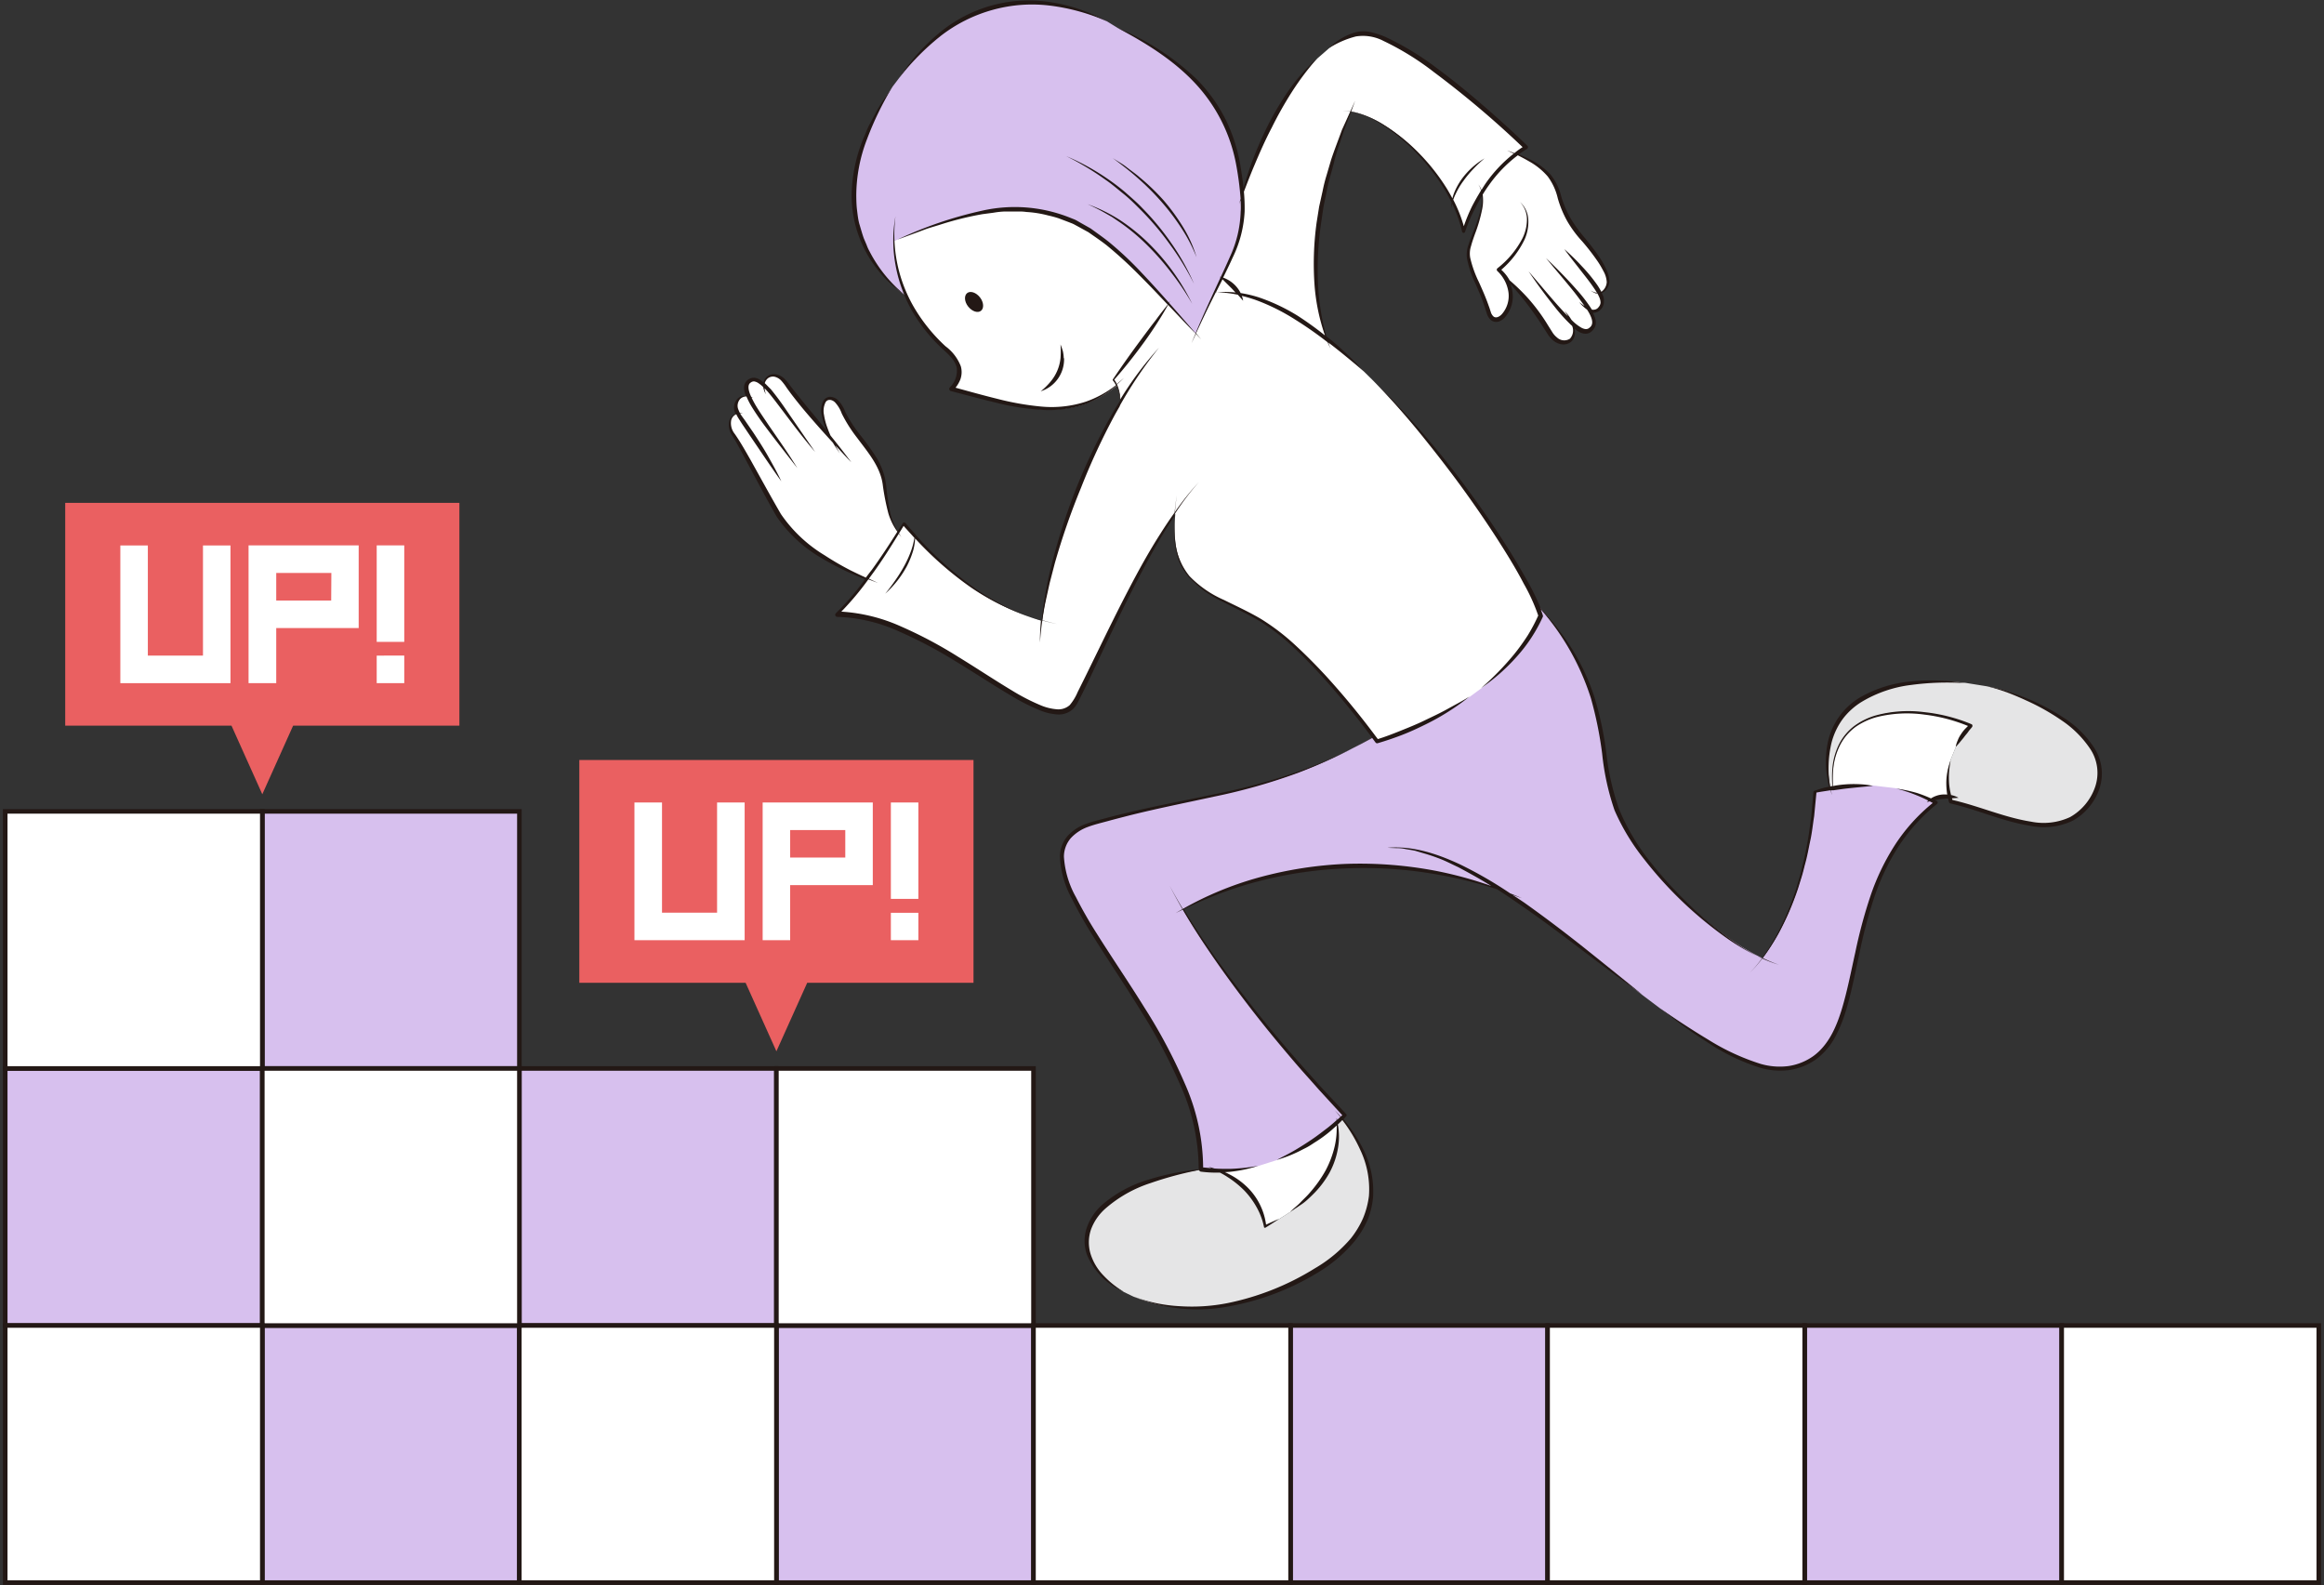
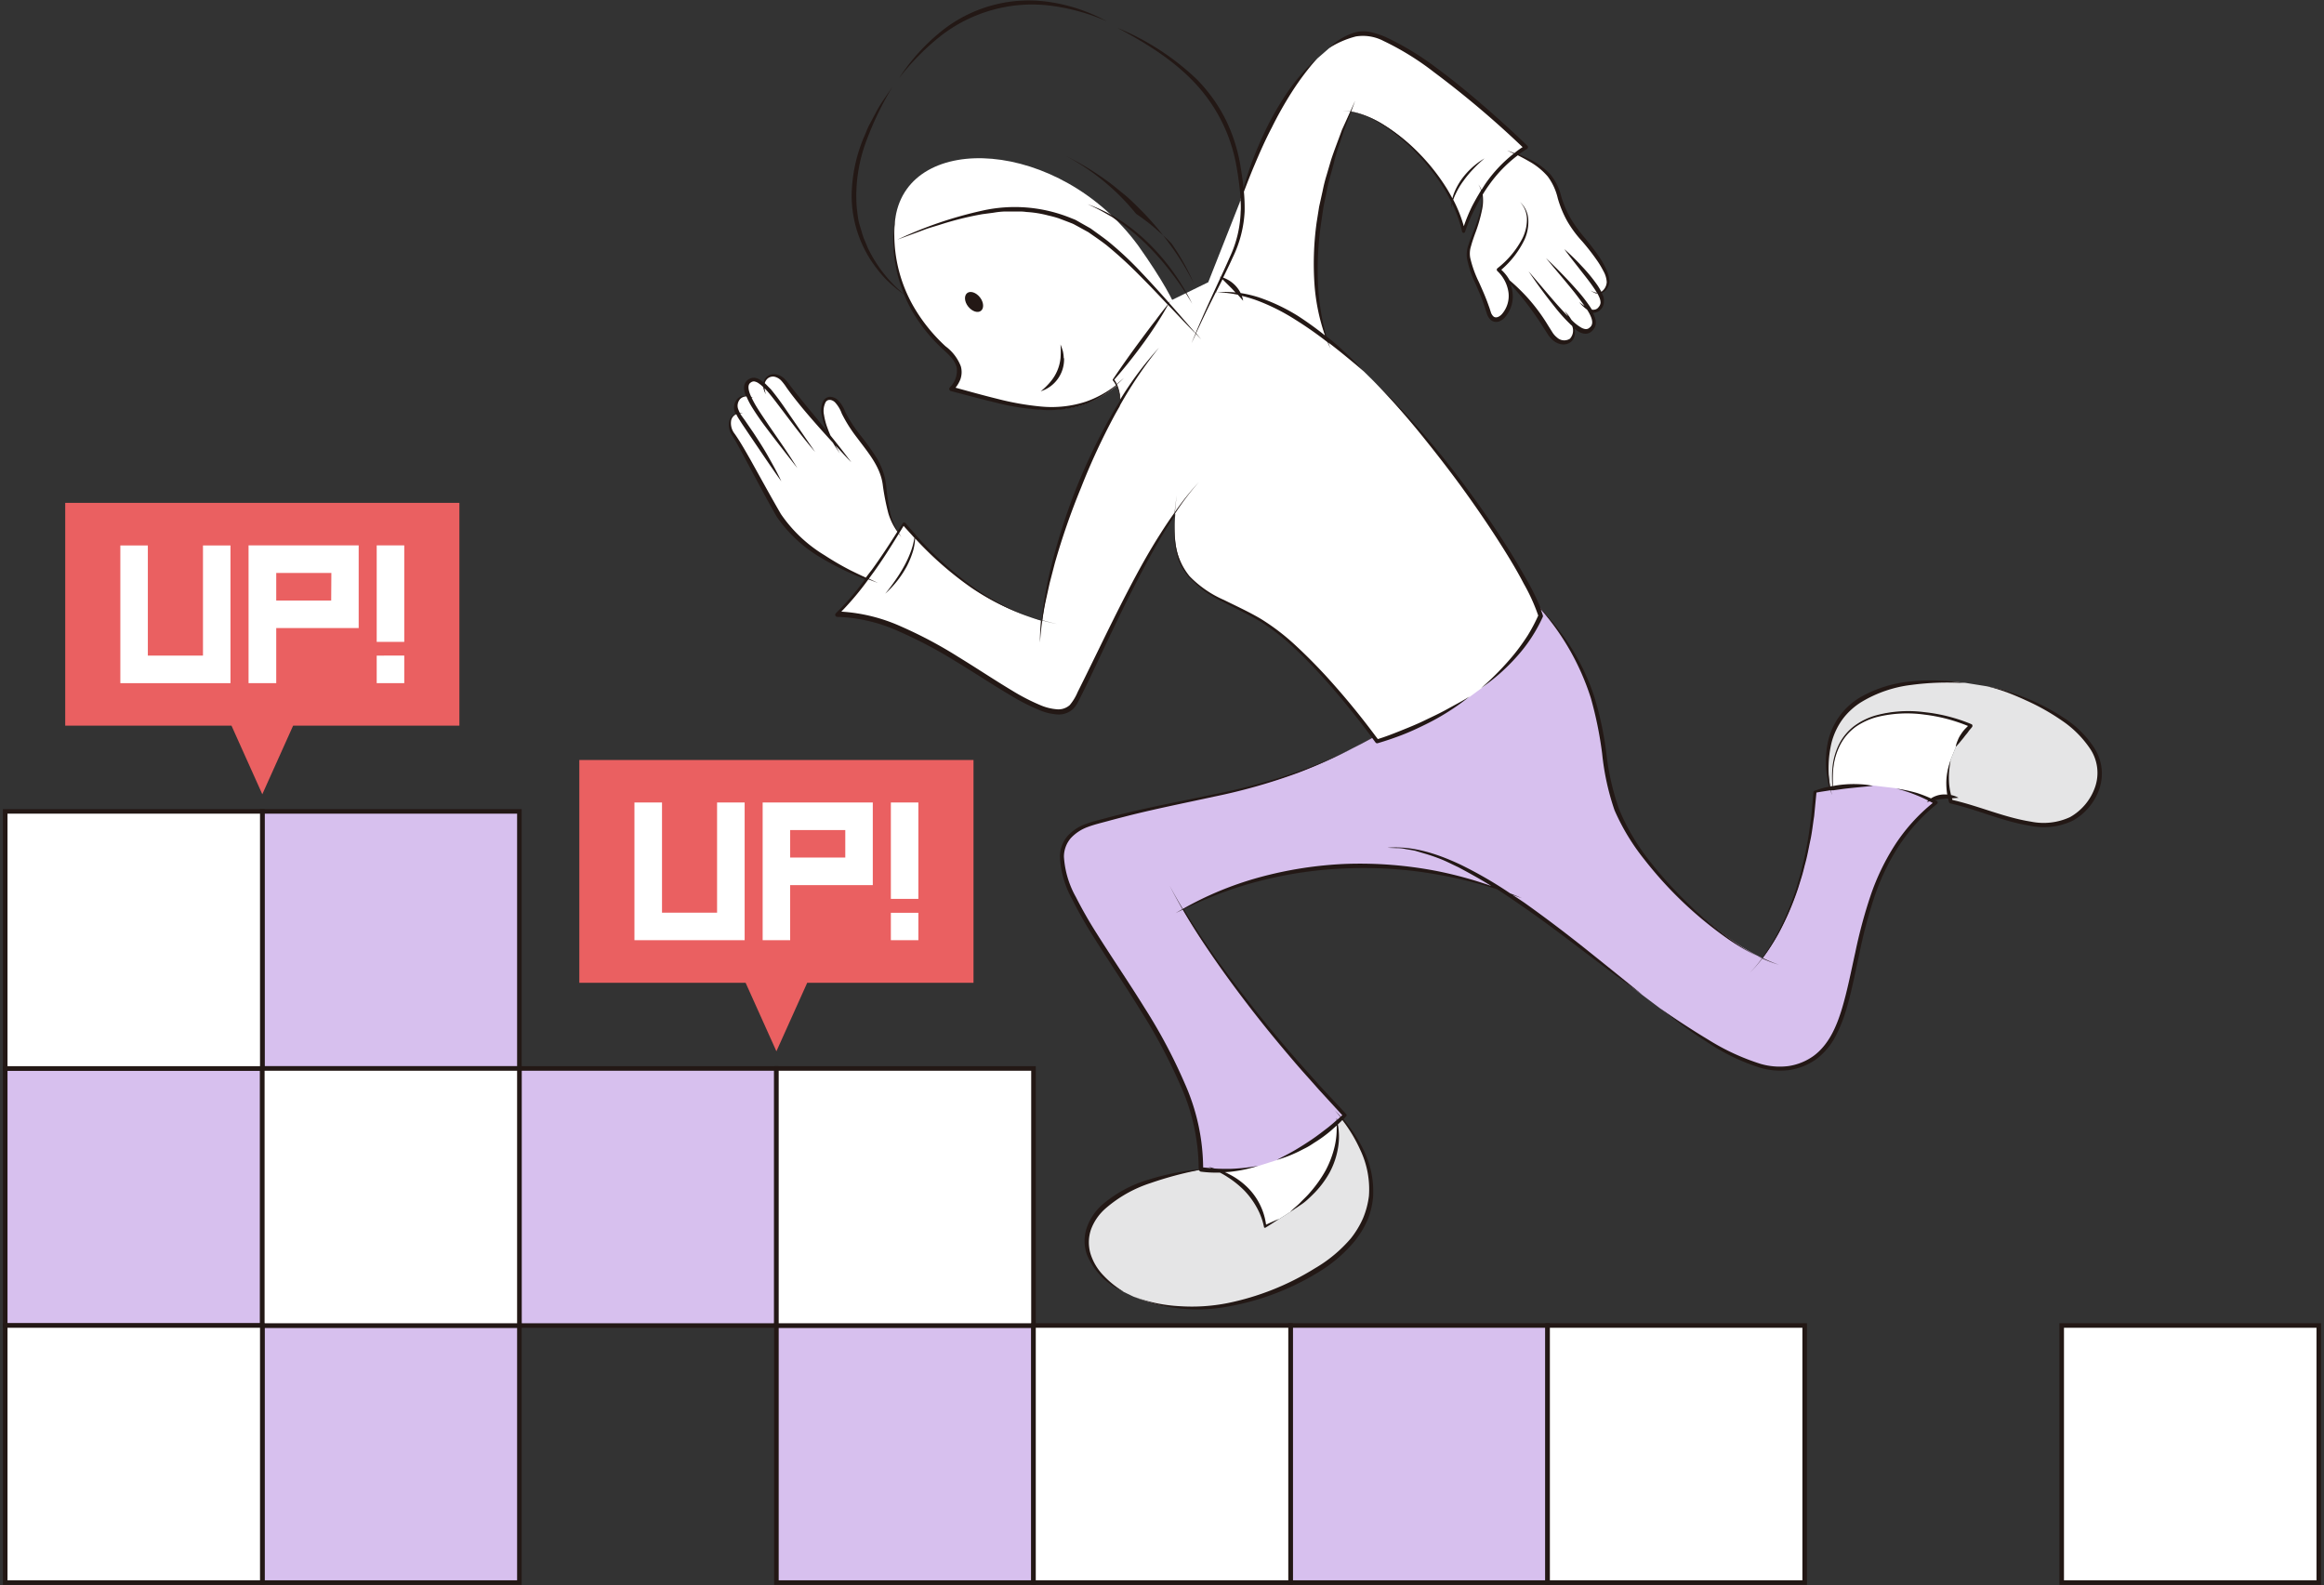
<svg xmlns="http://www.w3.org/2000/svg" id="レイヤー_1" data-name="レイヤー 1" viewBox="0 0 387 264">
  <rect x="0" y="0" width="387" height="264" fill="#333333" stroke="none" />
  <defs>
    <style>.cls-1,.cls-6{fill:#d7c0ee;}.cls-1,.cls-2{stroke:#231815;stroke-miterlimit:10;stroke-width:0.76px;}.cls-2,.cls-4{fill:#fff;}.cls-3{fill:#ea6061;}.cls-5{fill:#e5e5e6;}.cls-7{fill:#231815;}</style>
  </defs>
  <rect class="cls-1" x="86.48" y="177.92" width="42.81" height="42.81" />
  <rect class="cls-1" x="129.29" y="220.72" width="42.81" height="42.81" />
  <rect class="cls-1" x="214.9" y="220.72" width="42.81" height="42.81" />
-   <rect class="cls-1" x="300.52" y="220.72" width="42.81" height="42.81" />
  <rect class="cls-1" x="43.68" y="135.11" width="42.81" height="42.81" />
  <rect class="cls-1" x="0.87" y="177.92" width="42.81" height="42.81" />
  <rect class="cls-1" x="43.68" y="220.72" width="42.81" height="42.81" />
  <rect class="cls-2" x="129.29" y="177.92" width="42.81" height="42.81" />
-   <rect class="cls-2" x="86.48" y="220.72" width="42.81" height="42.81" />
  <rect class="cls-2" x="172.1" y="220.72" width="42.81" height="42.81" />
  <rect class="cls-2" x="257.71" y="220.72" width="42.81" height="42.81" />
  <rect class="cls-2" x="343.32" y="220.72" width="42.81" height="42.81" />
  <rect class="cls-2" x="0.87" y="135.11" width="42.81" height="42.81" />
  <rect class="cls-2" x="43.68" y="177.92" width="42.81" height="42.81" />
  <rect class="cls-2" x="0.87" y="220.72" width="42.81" height="42.81" />
  <polygon class="cls-3" points="10.86 83.74 10.86 120.84 38.55 120.84 43.68 132.26 48.81 120.84 76.5 120.84 76.5 83.74 10.86 83.74" />
  <path class="cls-4" d="M41.39,90.82v22.94H46v-9.18H59.73V90.82ZM55.15,100H46V95.41h9.18Z" />
  <path class="cls-4" d="M67.32,90.82v16.06H62.73V90.82Zm-4.59,22.94h4.59v-4.59H62.73Z" />
  <polygon class="cls-4" points="33.8 90.83 33.8 109.17 24.62 109.17 24.62 90.83 20.04 90.83 20.04 113.76 38.38 113.76 38.38 90.83 33.8 90.83" />
  <polygon class="cls-3" points="96.47 126.55 96.47 163.65 124.16 163.65 129.29 175.06 134.42 163.65 162.11 163.65 162.11 126.55 96.47 126.55" />
  <path class="cls-4" d="M127,133.63v22.93h4.58v-9.17h13.76V133.63Zm13.76,9.17h-9.18v-4.58h9.18Z" />
  <path class="cls-4" d="M152.93,133.63v16.05h-4.58V133.63Zm-4.58,22.93h4.58V152h-4.58Z" />
  <polygon class="cls-4" points="119.41 133.63 119.41 151.98 110.24 151.98 110.24 133.63 105.65 133.63 105.65 156.56 124 156.56 124 133.63 119.41 133.63" />
  <path class="cls-4" d="M187.19,63.15C178.74,71.1,170,68,158.4,64.93c1.94-2.33,1.74-4.18-.58-6.29-9.61-8.5-9.4-18.41-8.7-22.46,2.29-14.33,27.21-13.19,40.39,4.68,8.28,11.66,7.18,13.91,7.18,13.91Z" />
  <path class="cls-5" d="M200,194.76c-22.36,3.31-22.69,15.06-12.83,20.39l1.57.76c6.37,2.72,16,3,26.63-2.22,24.47-11.64,6.88-28.77,6.88-28.77l.31,1.31s2.49,8.44-7.65,15.56L213,203c-.72.43-1.48.84-2.31,1.25,0,0-.58-7.16-9.43-9.92Z" />
  <path class="cls-5" d="M305.07,132.38c-4.07-17.23,11.24-19.91,22.23-18.67l3.55.57a26.84,26.84,0,0,1,3.83,1c8.91,3.26,18.48,9.65,13.62,17.72-5.42,8.29-15,2.24-23.48.36a11.47,11.47,0,0,1,0-6.85l.9-2.2a14.06,14.06,0,0,1,2.58-3.57c-7.48-3.33-24.88-5-22.94,11Z" />
  <path class="cls-4" d="M222.25,184.92l.31,1.31s2.49,8.44-7.65,15.56L213,203c-.72.43-1.48.84-2.31,1.25,0,0-.58-7.16-9.43-9.92Z" />
  <path class="cls-4" d="M305.34,131.77l-.27.61,15.73,1.12a6.54,6.54,0,0,1,3.8-.92,11.49,11.49,0,0,1,.2-6l.9-2.2a14.06,14.06,0,0,1,2.58-3.57C320.8,117.46,303.4,115.76,305.34,131.77Z" />
  <path class="cls-6" d="M315.75,131.26l-3.83-.45a30.81,30.81,0,0,0-9.6,1c-1,15.22-5.91,23.9-8.81,27.76-8.47-4-19.42-14.73-23.64-23.34-4.7-9.58,0-20.82-14.56-36.25l-26.18,22.51c-17.74,10.15-27.7,9.18-46.84,14.55s18.5,33.21,17.71,57.7a25,25,0,0,0,9.54-.58l3.14-1a32,32,0,0,0,11.23-7.42c-15.34-16.2-23.43-28.41-26.93-34.31,13.51-7.32,33.26-10.29,53.17-3.15,7.64,4.93,15.73,11.62,23.32,17.39l2.92,2.2c8.46,6.24,16.1,10.86,21.53,9.93,15.17-2.61,6-29.52,24.4-44.22A22.63,22.63,0,0,0,315.75,131.26Z" />
  <path class="cls-4" d="M227.15,61.89c-2.06-2-4.14-3.8-6.23-5.44-1.54-4.32-4.65-17.43,4-37.89,7.1,1.16,16.86,11,18.83,19.93,0,0,2.71-9.35,10.37-13.94,0,0-20.58-20-27.77-18.91a11.4,11.4,0,0,0-5,2.37l-2,1.74c-4.56,4.45-9.39,12.46-13,24.2L201.2,47l-6.28,3.07c-4.08,6.12-9.53,13.13-9.53,13.13A6.51,6.51,0,0,1,186.55,67c-7.16,12-11.87,27.11-13,36.4-9.69-2.76-16.61-8.78-23-16.13,0,0-6.13,10.38-11.1,15,16.46,0,35.47,22.64,39.74,14.55,3.55-6.73,9.85-21.59,16.53-31.29-1.09,12.33,5.61,12.88,13.82,17.54,8.81,5,19.83,20.42,19.83,20.42a56.39,56.39,0,0,0,15.4-7.47l1.93-1.42a32.23,32.23,0,0,0,9.92-12c-1.29-5-13.7-25-27.92-39.18Z" />
-   <path class="cls-6" d="M206.29,28C204.21,15.6,196,9.47,186.08,4.63l-1.75-1.08C173.44-1.76,160-1.42,149.72,13l-1.08,1.42c-12.82,19.13-3.5,30.78,2.29,34.91a23.87,23.87,0,0,1-2.1-9.13l.58-.28c27.45-11.77,33.64-1.82,49.72,15.64C205.75,40.52,208.31,40,206.29,28Z" />
  <path class="cls-7" d="M263.81,157.83c-3.25-2.58-6.56-5.09-9.95-7.5-.65-.44-1.3-.88-2-1.31.53.18,1,.35,1.57.54-.64-.28-1.3-.54-1.95-.8a68.84,68.84,0,0,0-8.37-4.83c-3.76-1.75-7.89-3.13-12.06-2.76l1.55.06a6.67,6.67,0,0,1,1.54.17c.51.09,1,.16,1.52.27l1.48.44a30.55,30.55,0,0,1,2.91,1c.95.39,1.87.87,2.8,1.3,1.87,1,3.69,2,5.48,3.12a66.09,66.09,0,0,0-9.14-2.5,67.35,67.35,0,0,0-14.93-1.18,64.94,64.94,0,0,0-14.79,2.31,55.37,55.37,0,0,0-12.5,5.19c-.77-1.28-1.51-2.57-2.2-3.89.66,1.33,1.39,2.64,2.13,3.93-.38.22-.77.44-1.14.67.39-.21.79-.39,1.19-.59,1.26,2.16,2.59,4.27,4,6.35,2.24,3.34,4.61,6.58,7.06,9.77s5,6.28,7.62,9.34c1.31,1.53,2.66,3,4,4.53l3.89,4.24-.26.24c-.33-.36-.65-.72-1-1.06.33.36.63.74.94,1.11l-.55.51c0-.1,0-.21-.08-.31,0,.12,0,.24,0,.35-.46.41-.92.81-1.4,1.19-.89.68-1.77,1.37-2.7,2s-1.87,1.23-2.84,1.8-2,1.08-3,1.61a20.53,20.53,0,0,0,3.2-1.19c.52-.23,1-.5,1.53-.76s1-.57,1.46-.88a22.05,22.05,0,0,0,2.77-2l1-.89a13.69,13.69,0,0,1-.3,3.32,16.53,16.53,0,0,1-1.56,4.19,21.15,21.15,0,0,1-2.6,3.66c-.49.59-1.06,1.09-1.58,1.64s-1.15,1-1.7,1.55c.65-.4,1.29-.83,1.94-1.27s1.21-1,1.75-1.52a16,16,0,0,0,2.85-3.7,13.31,13.31,0,0,0,1.47-4.46,11,11,0,0,0-.08-3.58c.25-.24.51-.48.75-.74a24.66,24.66,0,0,1,3,5,15.2,15.2,0,0,1,1.43,7.63,14,14,0,0,1-1,3.76,15.42,15.42,0,0,1-2,3.3,23.21,23.21,0,0,1-6,5A44.16,44.16,0,0,1,204.38,217a30.64,30.64,0,0,1-7.88.51,25.53,25.53,0,0,1-7.76-1.62,27.49,27.49,0,0,0,15.74,1.68,43.27,43.27,0,0,0,15-5.68,23.89,23.89,0,0,0,6.13-5.25,15.62,15.62,0,0,0,2.11-3.48,12.87,12.87,0,0,0,.94-4,15.6,15.6,0,0,0-1.68-7.84,24,24,0,0,0-3.26-4.94l.45-.5h0a.28.28,0,0,0,0-.37l-4.11-4.4c-1.33-1.5-2.69-3-4-4.49-2.63-3-5.22-6.1-7.69-9.25s-4.9-6.36-7.18-9.67c-1.4-2.06-2.77-4.14-4.05-6.28a64.1,64.1,0,0,1,12.59-4.71,67.36,67.36,0,0,1,14.67-2.11,69.14,69.14,0,0,1,14.79,1,76.52,76.52,0,0,1,10.09,2.47q2.13,1.37,4.22,2.84c3.41,2.34,6.71,4.85,10,7.34s6.62,5,10,7.39C270.26,163,267.05,160.42,263.81,157.83Z" />
  <path class="cls-7" d="M269.59,134.68a41.86,41.86,0,0,1-2.09-9.22,55.14,55.14,0,0,0-2-9.39,36.59,36.59,0,0,0-4.13-8.65,45.86,45.86,0,0,0-4.81-6.11,37.64,37.64,0,0,0-2.14-4.43c-1-1.77-2-3.5-3.08-5.22q-3.23-5.13-6.83-10a146.59,146.59,0,0,0-15.82-18.29c2.79,2.91,5.47,5.92,8,9.05s5,6.31,7.35,9.58,4.6,6.6,6.71,10c1.06,1.71,2.08,3.44,3,5.21a31.23,31.23,0,0,1,2.4,5.29,27.52,27.52,0,0,1-1.75,3.31,35.15,35.15,0,0,1-2.28,3.16,46.81,46.81,0,0,1-5.48,5.61,32.37,32.37,0,0,0,5.93-5.23A25.69,25.69,0,0,0,255,106.2a25.25,25.25,0,0,0,1.92-3.5v0a.36.36,0,0,0,0-.23c-.1-.33-.23-.64-.34-1a41.6,41.6,0,0,1,8.33,14.76,63.2,63.2,0,0,1,1.89,9.31,42,42,0,0,0,2.06,9.39,36.34,36.34,0,0,0,5,8.24,64.71,64.71,0,0,0,13.87,13.18,38,38,0,0,0,5.68,3.24,20.64,20.64,0,0,1-2.05,2.42,20.86,20.86,0,0,0,2.1-2.4,21.85,21.85,0,0,0,2.79,1.05,24,24,0,0,1-2.72-1.14,36.15,36.15,0,0,0,2.65-4.09,46.77,46.77,0,0,0,3.25-7.52l.62-2c.2-.65.35-1.32.53-2,.38-1.32.6-2.67.89-4s.42-2.7.63-4l.38-3.93c.73-.15,1.49-.24,2.23-.37l.14,0c.07.25.11.52.19.77-.05-.26-.09-.52-.13-.78l.38,0a1.8,1.8,0,0,0,0,.22c0-.08,0-.15,0-.22l1.8-.25c1.59-.19,3.18-.32,4.8-.49a14.13,14.13,0,0,0-2.43-.28,18.23,18.23,0,0,0-2.45.06,15.38,15.38,0,0,0-1.77.25,17.48,17.48,0,0,1,.06-3.07,11.1,11.1,0,0,1,1.14-3.79,8.65,8.65,0,0,1,2.58-3,11.3,11.3,0,0,1,3.58-1.64,20.94,20.94,0,0,1,7.89-.39,27.73,27.73,0,0,1,7.23,1.89c-.17.16-.33.33-.49.49a6,6,0,0,0-.69.9,4.55,4.55,0,0,0-.53,1,4.46,4.46,0,0,0-.34,1.09c.27-.28.52-.55.75-.84s.47-.55.68-.84.47-.55.67-.85.47-.55.67-.84l0-.06,0,0a.27.27,0,0,0-.15-.35,27.87,27.87,0,0,0-7.82-2,20.72,20.72,0,0,0-8,.51,11.35,11.35,0,0,0-3.64,1.75,8.77,8.77,0,0,0-2.59,3.09,10.93,10.93,0,0,0-1.09,3.87,17.59,17.59,0,0,0,0,3.08l-.41.08a18.56,18.56,0,0,1,.26-7.32,11.63,11.63,0,0,1,1.85-3.91,11.35,11.35,0,0,1,3.2-2.89,20.89,20.89,0,0,1,8.26-2.8,44.68,44.68,0,0,1,8.89-.29,33.6,33.6,0,0,0-9-.28,20.5,20.5,0,0,0-8.6,2.74,11.5,11.5,0,0,0-5.2,7.29,15.93,15.93,0,0,0-.31,4.51,26.65,26.65,0,0,0,.49,3l-.1,0a14.38,14.38,0,0,0-2.36.68h0a.22.22,0,0,0-.14.18l-.36,4.07c-.2,1.34-.34,2.7-.58,4s-.48,2.68-.84,4c-.16.66-.31,1.33-.5,2l-.59,2a47.19,47.19,0,0,1-3.15,7.53,37,37,0,0,1-2.59,4.13,38.46,38.46,0,0,1-5.53-3.45,63.65,63.65,0,0,1-7.23-6.19,69.7,69.7,0,0,1-6.31-7.11A35.88,35.88,0,0,1,269.59,134.68Z" />
  <path class="cls-7" d="M183.78,212.42a9.07,9.07,0,0,1-2.18-3.64,6.64,6.64,0,0,1,.1-4.11,8.67,8.67,0,0,1,2.39-3.43,21.49,21.49,0,0,1,7.46-4.22,59,59,0,0,1,8.13-2.19.35.35,0,0,0,.28.27,19.82,19.82,0,0,0,3.18.16,12.74,12.74,0,0,1,1.29.75,16.21,16.21,0,0,1,2.74,2.2,13.28,13.28,0,0,1,2.08,2.81,11.35,11.35,0,0,1,1.23,3.27v0l0,.07a.2.2,0,0,0,.27.06c.75-.46,1.49-.94,2.21-1.44-.73.3-1.43.62-2.13.95a10.69,10.69,0,0,0-3.17-6.28,12.18,12.18,0,0,0-3-2.13,5.6,5.6,0,0,0-.7-.33l.84-.06a22.27,22.27,0,0,0,4.72-1,31.78,31.78,0,0,1-4.75.51c-.84,0-1.68,0-2.51-.06-.34-.09-.69-.2-1-.28l.49.23-1.4-.13a34.91,34.91,0,0,0-3-13.85,88.89,88.89,0,0,0-6.79-12.79c-2.54-4.1-5.26-8.08-7.82-12.14a71.47,71.47,0,0,1-3.57-6.23,15.73,15.73,0,0,1-2-6.72,4.74,4.74,0,0,1,1.15-3.11,7.2,7.2,0,0,1,2.87-1.87c1.09-.41,2.27-.68,3.43-1s2.32-.61,3.48-.91c4.67-1.17,9.39-2.1,14.09-3.13a96.2,96.2,0,0,0,13.91-3.94,83.24,83.24,0,0,0,12.36-5.88l.6.81a.33.33,0,0,0,.36.12c1.38-.41,2.75-.87,4.09-1.39s2.65-1.13,3.94-1.77a38.7,38.7,0,0,0,3.77-2.12,35.88,35.88,0,0,0,3.5-2.5c-1.21.76-2.49,1.42-3.73,2.11s-2.55,1.29-3.83,1.91-2.6,1.15-3.92,1.68-2.52,1-3.8,1.39l-.42-.55.09,0-.09,0a128.9,128.9,0,0,0-8.37-10.13c-1.6-1.72-3.25-3.39-5-5a36.88,36.88,0,0,0-5.6-4.28c-2-1.2-4.17-2.18-6.26-3.22a17.85,17.85,0,0,1-5.7-3.94,10.91,10.91,0,0,1-2.44-6.4,24.8,24.8,0,0,1,0-4,44,44,0,0,1,4-5.28,43.88,43.88,0,0,0-4,5c.07-.92.18-1.84.31-2.75q-.23,1.4-.36,2.82c-.83,1.17-1.63,2.36-2.39,3.57-1.92,3-3.68,6.2-5.34,9.39s-3.25,6.42-4.83,9.66l-2.37,4.84-1.2,2.41a8.58,8.58,0,0,1-1.33,2.2,2.85,2.85,0,0,1-2.25.69,8.71,8.71,0,0,1-2.51-.62,34.31,34.31,0,0,1-4.75-2.43c-3.07-1.84-6.06-3.84-9.14-5.72a72.39,72.39,0,0,0-9.58-5.07,28.33,28.33,0,0,0-9.81-2.41,48,48,0,0,0,4.51-5.38l1.6.6-1.52-.71.88-1.2c1.44-2,2.79-4.15,4.09-6.27.15.18.29.37.46.54a6.58,6.58,0,0,1-.42-.61c.25-.41.52-.83.77-1.25.59.67,1.2,1.32,1.8,2a12.57,12.57,0,0,1-.5,2,17.6,17.6,0,0,1-1.15,2.59,24.05,24.05,0,0,1-1.49,2.41c-.54.79-1.11,1.55-1.72,2.29a17,17,0,0,0,3.57-4.51,15.31,15.31,0,0,0,1.09-2.69,9.51,9.51,0,0,0,.32-2,57,57,0,0,0,9.35,8.2,39.52,39.52,0,0,0,11.61,5.4c-.11,1.24-.18,2.48-.17,3.73.08-1.23.21-2.46.39-3.67.82.22,1.64.43,2.47.59-.83-.18-1.65-.4-2.47-.64.15-1,.31-2,.51-2.93s.48-2.18.72-3.27l.84-3.24A117.68,117.68,0,0,1,180,81.26a111.39,111.39,0,0,1,5.63-12.15c.28-.51.57-1,.86-1.51,0,.18,0,.36,0,.53,0-.2,0-.4,0-.6A70.25,70.25,0,0,1,193,57.9a56,56,0,0,0-6.45,8.62c0-.32,0-.64-.09-1A6.29,6.29,0,0,0,186,64c.4-.34.79-.69,1.16-1.06-.39.34-.79.66-1.19,1a4.36,4.36,0,0,0-.42-.72c1.77-2,3.42-4.11,5-6.28.79-1.1,1.56-2.22,2.28-3.36.59-.92,1.15-1.86,1.68-2.81l.34.36c1.41,1.47,2.82,3,4.24,4.41-.23.54-.46,1.08-.68,1.63.24-.53.49-1,.73-1.58.3.3.58.61.88.91l-.85-1c.86-1.85,1.72-3.69,2.63-5.5l.66-1.32a17.92,17.92,0,0,1,3.66.4c.29.31.57.64.89,1a3.73,3.73,0,0,0-.22-.81,23.76,23.76,0,0,1,2.61.79,34.45,34.45,0,0,1,6.33,3.19A62.82,62.82,0,0,1,221.08,57c.16.35.31.71.49,1.05-.13-.31-.24-.63-.36-1l.38.28c1.89,1.45,3.72,3,5.56,4.53a59.64,59.64,0,0,0-5.2-5c-.34-.29-.71-.56-1.07-.84a30.9,30.9,0,0,1-.74-3.13,40.3,40.3,0,0,1-.64-5.24,53.1,53.1,0,0,1,.5-10.54l.38-2.61.53-2.59c.31-1.74.89-3.41,1.3-5.13s1.07-3.37,1.6-5.06L225,18.6A15.68,15.68,0,0,1,230.5,21a31.24,31.24,0,0,1,5.69,4.82,35.37,35.37,0,0,1,4.48,5.93c.38.66.74,1.33,1.07,2a6.85,6.85,0,0,0-.11.91c.06-.25.13-.48.2-.72a20.93,20.93,0,0,1,1.64,4.63.28.28,0,0,0,.18.2.26.26,0,0,0,.32-.17h0a27.37,27.37,0,0,1,1.71-4c.34-.67.71-1.33,1.11-2a7.6,7.6,0,0,1-.19,2.23,30.8,30.8,0,0,1-1.36,4c-.26.67-.52,1.34-.73,2a4.78,4.78,0,0,0-.22,2.23,17,17,0,0,0,1.39,4.13c.57,1.31,1.14,2.61,1.58,4,.12.34.21.67.33,1a2.28,2.28,0,0,0,.65,1.08,1.41,1.41,0,0,0,1.35.27,2.46,2.46,0,0,0,1-.68,5.31,5.31,0,0,0,1.27-4.28,5.6,5.6,0,0,0-.33-1.28c.82.93,1.63,1.87,2.39,2.83a52.82,52.82,0,0,1,3.12,4.44l.74,1.15a4,4,0,0,0,1,1.08,2.76,2.76,0,0,0,1.42.55,1.93,1.93,0,0,0,1.48-.49,2,2,0,0,0,.59-1.4,4.07,4.07,0,0,0-.07-.71,5.35,5.35,0,0,0,.72.49,2.28,2.28,0,0,0,1,.33,1.53,1.53,0,0,0,1.12-.39,2.11,2.11,0,0,0,.63-.92,2.19,2.19,0,0,0,0-1.11,5.09,5.09,0,0,0-.43-1.07l.19,0a1.58,1.58,0,0,0,1.07-.49,1.8,1.8,0,0,0,.56-1.07A2.82,2.82,0,0,0,267,49.4a5.67,5.67,0,0,0-.28-.61l.07,0A2.36,2.36,0,0,0,268,47a4.46,4.46,0,0,0-.49-2.08,14.79,14.79,0,0,0-1-1.84c-.77-1.16-1.61-2.25-2.48-3.32a24.27,24.27,0,0,1-2.4-3.25A17,17,0,0,1,260,32.78,9.27,9.27,0,0,0,258.14,29a11.55,11.55,0,0,0-3.37-2.46c-.61-.3-1.22-.58-1.85-.84q.66-.48,1.35-.9a.13.13,0,0,0,.07-.06.32.32,0,0,0,0-.47c-2.39-2.31-4.84-4.53-7.35-6.7s-5.08-4.28-7.76-6.25a46.93,46.93,0,0,0-8.55-5.18,13.28,13.28,0,0,0-2.43-.79,5.32,5.32,0,0,0-2.6.05A10.17,10.17,0,0,0,221.33,8a15.51,15.51,0,0,1,4.46-1.93,7.4,7.4,0,0,1,4.6.75A45.74,45.74,0,0,1,238.77,12,160.39,160.39,0,0,1,253.55,24.5c-.47.3-.93.62-1.37,1-.41-.15-.81-.31-1.22-.45l1.11.53a23.24,23.24,0,0,0-4.62,4.88c-.27.39-.51.79-.76,1.18a3.53,3.53,0,0,0-.51-.93,3.7,3.7,0,0,1,.45,1c-.52.84-1,1.69-1.47,2.58a28.6,28.6,0,0,0-1.4,3.38A22.77,22.77,0,0,0,242,33.26a8.38,8.38,0,0,1,.42-1,12.23,12.23,0,0,1,1.3-2.17,17.63,17.63,0,0,1,1.62-1.95,23.75,23.75,0,0,1,1.86-1.76,12.74,12.74,0,0,0-3.81,3.47,11.06,11.06,0,0,0-1.25,2.29,7.2,7.2,0,0,0-.28.9c-.27-.51-.55-1-.85-1.51a34,34,0,0,0-4.63-5.93,31.13,31.13,0,0,0-5.82-4.73A16.1,16.1,0,0,0,225,18.57l.66-1.78c-.27.58-.53,1.18-.8,1.76a9.37,9.37,0,0,0-1.3-.11,9.09,9.09,0,0,1,1.29.14l-1.39,3.06c-.6,1.67-1.26,3.33-1.81,5l-.75,2.56a25.81,25.81,0,0,0-.65,2.59l-.58,2.61-.42,2.64a50.2,50.2,0,0,0-.33,10.68,33.17,33.17,0,0,0,1.72,8.14,55.25,55.25,0,0,0-4.5-3.25,31.59,31.59,0,0,0-6.54-3.1,20.57,20.57,0,0,0-3-.71,5.32,5.32,0,0,0-.92-1.29,5.25,5.25,0,0,0-2-1.28c.54-1.1,1.08-2.2,1.58-3.32a19.71,19.71,0,0,0,2-7.71,29.79,29.79,0,0,0-.12-3.28c.57-1.49,1.15-3,1.76-4.43.89-2.12,1.82-4.22,2.89-6.26a63.07,63.07,0,0,1,3.39-6,46,46,0,0,1,4.16-5.51,29.76,29.76,0,0,0-4.64,5.19,49.37,49.37,0,0,0-3.58,6,63.13,63.13,0,0,0-2.76,6.39c-.47,1.31-.89,2.64-1.28,4-.14-1.33-.35-2.66-.57-4A27.85,27.85,0,0,0,204,19.71a26.51,26.51,0,0,0-4.68-6.48,42.7,42.7,0,0,0-13.26-8.6c4.64,2.47,9.19,5.26,12.79,9.06a27,27,0,0,1,7,13.73,51.92,51.92,0,0,1,.74,5.68c-.07.28-.16.57-.23.85l.24-.64c0,.63.06,1.26,0,1.89a19.11,19.11,0,0,1-1.78,7.55c-.5,1.13-1,2.26-1.54,3.38l-.17-.05.13.14c-1.41,3.07-2.84,6.14-4.15,9.27-1.46-1.69-2.93-3.38-4.41-5.05l.2-.34-.24.29c-1.49-1.69-3-3.36-4.56-5a56.21,56.21,0,0,0-5.45-5.12c-1-.8-2-1.48-3-2.22L180,37.13l-.82-.47c-.28-.14-.58-.24-.87-.36a24.76,24.76,0,0,0-14.8-1.21,66.79,66.79,0,0,0-14.09,4.82l3.49-1.28c.58-.21,1.16-.45,1.75-.64l1.77-.54a53.06,53.06,0,0,1,7.18-1.79l1.83-.24a14.22,14.22,0,0,1,1.83-.2l1.84,0,.92,0a9,9,0,0,1,.91.08,18.24,18.24,0,0,1,3.61.58,17.58,17.58,0,0,1,1.76.48L178,37c.28.12.57.21.84.35l.81.44,1.6.88c1,.71,2,1.37,3,2.15a69.58,69.58,0,0,1,5.47,5c1.61,1.6,3.17,3.26,4.73,4.91-.69.86-1.37,1.72-2,2.59-.83,1.06-1.64,2.15-2.44,3.23q-2.42,3.25-4.69,6.62h0a.15.15,0,0,0,0,.18,4.1,4.1,0,0,1,.51.79,17.46,17.46,0,0,1-5,2.74,18.4,18.4,0,0,1-7.44.82,46.42,46.42,0,0,1-7.44-1.32c-2.28-.56-4.55-1.2-6.83-1.82a5.5,5.5,0,0,0,.79-1.35A3.58,3.58,0,0,0,160,61a7.5,7.5,0,0,0-2.54-3.33,28.28,28.28,0,0,1-5.06-6.17A24.05,24.05,0,0,1,149.12,36a22.5,22.5,0,0,0,0,8.1A24,24,0,0,0,150.54,49a22.89,22.89,0,0,1-5.73-7.12,7.27,7.27,0,0,1-.5-1.1l-.47-1.1c-.27-.76-.48-1.54-.71-2.3s-.31-1.58-.41-2.37-.12-1.6-.13-2.4a26.23,26.23,0,0,1,1.79-9.44,52,52,0,0,1,4.26-8.75l-1.37,2a23.54,23.54,0,0,0-1.3,2.09l-1.15,2.17c-.4.72-.65,1.51-1,2.26a25.86,25.86,0,0,0-2,9.65,19.81,19.81,0,0,0,2.47,9.53,18.94,18.94,0,0,0,1.33,2.09,23.65,23.65,0,0,0,1.55,1.92,22.93,22.93,0,0,0,3.39,2.92,22.2,22.2,0,0,0,1.3,2.69A27.34,27.34,0,0,0,157,58.15a15.48,15.48,0,0,1,1.41,1.39,4.14,4.14,0,0,1,.9,1.62,3.91,3.91,0,0,1-1.15,3.36.36.36,0,0,0-.08.15.37.37,0,0,0,.27.45c2.46.64,4.91,1.31,7.39,1.9a41.06,41.06,0,0,0,7.57,1.22,18.64,18.64,0,0,0,7.59-1,17.65,17.65,0,0,0,5-3,6.61,6.61,0,0,1,.47,1.38c.07.36.12.72.16,1.08-.44.72-.88,1.43-1.3,2.16A99.62,99.62,0,0,0,179.34,81a105.35,105.35,0,0,0-4.17,12.82,65.53,65.53,0,0,0-1.72,9.52A39,39,0,0,1,162,97.71a59.39,59.39,0,0,1-9.51-8.63V88.9l0,.15c-.59-.65-1.18-1.31-1.75-2l-.06,0a.26.26,0,0,0-.36.09h0c-.27.44-.56.88-.84,1.32a10.53,10.53,0,0,1-1.22-3,43.18,43.18,0,0,1-.69-4.6,11.19,11.19,0,0,0-.52-2.33,12.74,12.74,0,0,0-1-2.17,46.34,46.34,0,0,0-2.73-3.83,23.73,23.73,0,0,1-2.52-3.84,5.76,5.76,0,0,0-1.28-2.08,2,2,0,0,0-1.24-.53,1.35,1.35,0,0,0-1.2.7,3.61,3.61,0,0,0-.23,2.45,10.25,10.25,0,0,0,.71,2.26l.12.24c-1.09-1.35-2.2-2.69-3.29-4l-1.87-2.31-.91-1.17a8.61,8.61,0,0,0-1-1.2,2.81,2.81,0,0,0-1.47-.73,1.83,1.83,0,0,0-1.56.53,1.69,1.69,0,0,0-.44.82l-.39-.3a2.44,2.44,0,0,0-1.15-.47,1.73,1.73,0,0,0-1.25.51,1.65,1.65,0,0,0-.45,1.24,3.79,3.79,0,0,0,.25,1.15s0,.09,0,.13a1.73,1.73,0,0,0-1.15.3,2.12,2.12,0,0,0-.64,2.36,1.93,1.93,0,0,0,.15.4l-.13,0a1.64,1.64,0,0,0-.9,1,3,3,0,0,0,.47,2.56c.89,1.45,1.69,3,2.48,4.47,1.61,3,3.18,6,4.9,9a23.17,23.17,0,0,0,7.62,7,46.5,46.5,0,0,0,7.11,3.43,45,45,0,0,1-4.88,5.68.36.36,0,0,0-.1.25.35.35,0,0,0,.33.34,26.79,26.79,0,0,1,10.3,2.43,75.33,75.33,0,0,1,9.47,5c3.07,1.86,6.07,3.85,9.18,5.69a33.55,33.55,0,0,0,4.86,2.46,9.36,9.36,0,0,0,2.71.66,3.53,3.53,0,0,0,2.74-.88,4.33,4.33,0,0,0,.84-1.18l.62-1.21,1.19-2.42,2.31-4.88c1.54-3.25,3.08-6.49,4.71-9.7s3.31-6.38,5.15-9.47c.69-1.14,1.41-2.27,2.15-3.39a25.12,25.12,0,0,0-.07,3.88,13.93,13.93,0,0,0,.65,3.45A9.86,9.86,0,0,0,198,96.16a18.19,18.19,0,0,0,5.71,4.09c2.08,1.08,4.2,2.08,6.2,3.27a36,36,0,0,1,5.5,4.29c1.71,1.58,3.33,3.26,4.9,5,2.91,3.21,5.63,6.6,8.2,10.07A82.44,82.44,0,0,1,216,128.54a103.06,103.06,0,0,1-13.91,3.74c-4.71,1-9.45,1.88-14.13,3-1.18.29-2.35.56-3.51.88s-2.34.57-3.5,1a7.56,7.56,0,0,0-3.13,2,5.37,5.37,0,0,0-1.32,3.51,16.15,16.15,0,0,0,2,7,71.13,71.13,0,0,0,3.58,6.31c2.56,4.09,5.26,8.07,7.78,12.16a94,94,0,0,1,6.75,12.68,34.24,34.24,0,0,1,3,13.87s0,0,0,.05a41.11,41.11,0,0,0-8.31,1.68,21,21,0,0,0-7.79,4.22,9.29,9.29,0,0,0-2.52,3.75,6.84,6.84,0,0,0,0,4.51,11.46,11.46,0,0,0,6.12,6.19A15.75,15.75,0,0,1,183.78,212.42Zm19.8-165.91c.53.53,1,1,1.55,1.54l.61.66a13.76,13.76,0,0,0-3.27,0Z" />
  <path class="cls-7" d="M348.62,124.36a16.69,16.69,0,0,0-5-4.86,35.63,35.63,0,0,0-6.14-3.23c-1.07-.44-2.15-.84-3.25-1.2a27.49,27.49,0,0,0-3.37-.79,31.4,31.4,0,0,1,3.31,1c1.07.4,2.13.85,3.17,1.33a37.23,37.23,0,0,1,6,3.37,17.35,17.35,0,0,1,4.75,4.76,7.2,7.2,0,0,1,.79,6.32,9.21,9.21,0,0,1-4.16,5,10.48,10.48,0,0,1-6.51.76c-4.43-.69-8.62-2.59-13.08-3.61a2.29,2.29,0,0,1-.08-.28l1.09-.08a4,4,0,0,0-1.24-.46,10.76,10.76,0,0,1-.35-2.33,13.68,13.68,0,0,1,.29-3.43,10.21,10.21,0,0,0-.73,3.43,12.16,12.16,0,0,0,.15,2.25,5.29,5.29,0,0,0-.89,0,4.23,4.23,0,0,0-1.82.64,21.8,21.8,0,0,0-2.32-.9,23.93,23.93,0,0,0-3.44-.73,24.8,24.8,0,0,1,3.32,1.09,21,21,0,0,1,2,.91,3,3,0,0,0-.26.24l.5-.12.5.27a30.11,30.11,0,0,0-6.2,6.84,38.5,38.5,0,0,0-4.2,8.72,82.16,82.16,0,0,0-2.5,9.32c-.7,3.13-1.3,6.29-2.21,9.33s-2.22,6.06-4.74,7.91a9.54,9.54,0,0,1-4.25,1.7,11.35,11.35,0,0,1-4.62-.39,37.86,37.86,0,0,1-8.64-4q-4.11-2.48-8.05-5.24c2.54,2,5.09,3.91,7.82,5.62a34.14,34.14,0,0,0,8.69,4.23,11.9,11.9,0,0,0,4.9.45,10.42,10.42,0,0,0,4.59-1.82,11.32,11.32,0,0,0,3.19-3.76,24.42,24.42,0,0,0,1.82-4.52c.92-3.11,1.51-6.27,2.2-9.4a79.18,79.18,0,0,1,2.45-9.25,37.8,37.8,0,0,1,4.1-8.58,30.4,30.4,0,0,1,6.36-7h0a.36.36,0,0,0,.07-.1.28.28,0,0,0-.12-.39l-.32-.14c.42-.08.84-.15,1.27-.19s.62-.06.94-.08a5.66,5.66,0,0,0,.15.59.33.33,0,0,0,.24.23c4.45,1,8.68,3,13.31,3.72a11.16,11.16,0,0,0,7-.82,9.2,9.2,0,0,0,2.76-2.27,9.46,9.46,0,0,0,1.75-3.11A7.88,7.88,0,0,0,348.62,124.36Z" />
  <path class="cls-7" d="M163.35,51.76c.54-.42.47-1.43-.16-2.24s-1.59-1.14-2.13-.72-.48,1.43.16,2.24S162.8,52.18,163.35,51.76Z" />
  <path class="cls-7" d="M177.14,59.65a5.87,5.87,0,0,0-.15-1.18,10.41,10.41,0,0,0-.39-1.11,15.52,15.52,0,0,1,0,2.27,7.14,7.14,0,0,1-.54,2.1,7.28,7.28,0,0,1-1.14,1.85,11,11,0,0,1-1.62,1.58,5.58,5.58,0,0,0,3.89-5.51Z" />
  <path class="cls-7" d="M165.25,1.66A24.52,24.52,0,0,1,174.9.94a34.12,34.12,0,0,1,9.43,2.61A28.74,28.74,0,0,0,175,.37a23.25,23.25,0,0,0-18.7,5.21A33.23,33.23,0,0,0,149.72,13,41.31,41.31,0,0,1,156.63,6,24.86,24.86,0,0,1,165.25,1.66Z" />
  <path class="cls-7" d="M186.61,36.72A26,26,0,0,0,181.1,34a30.43,30.43,0,0,1,2.74,1.37l1.33.76,1.27.86a33.76,33.76,0,0,1,4.68,3.92,43.16,43.16,0,0,1,4,4.59,44.72,44.72,0,0,1,3.41,5.09,36.88,36.88,0,0,0-7.17-10A32,32,0,0,0,186.61,36.72Z" />
-   <path class="cls-7" d="M197,37.8a33.9,33.9,0,0,0-3.25-4.46,36.82,36.82,0,0,0-4-3.84c-.69-.61-1.46-1.12-2.18-1.69s-1.54-1-2.3-1.5c1.47,1.09,2.92,2.2,4.28,3.42a42.72,42.72,0,0,1,3.86,3.87A37.72,37.72,0,0,1,196.74,38a26.89,26.89,0,0,1,2.52,4.85A21.28,21.28,0,0,0,197,37.8Z" />
-   <path class="cls-7" d="M195.08,40.54a43.48,43.48,0,0,0-4.9-5.93c-.88-.94-1.87-1.76-2.83-2.62a36.32,36.32,0,0,0-3.07-2.32A38,38,0,0,0,177.55,26a46.62,46.62,0,0,1,6.55,3.94c1.06.72,2,1.55,3,2.35S189,34,189.89,34.89a46.57,46.57,0,0,1,4.94,5.83,44.81,44.81,0,0,1,4,6.54A37.34,37.34,0,0,0,195.08,40.54Z" />
+   <path class="cls-7" d="M195.08,40.54c-.88-.94-1.87-1.76-2.83-2.62a36.32,36.32,0,0,0-3.07-2.32A38,38,0,0,0,177.55,26a46.62,46.62,0,0,1,6.55,3.94c1.06.72,2,1.55,3,2.35S189,34,189.89,34.89a46.57,46.57,0,0,1,4.94,5.83,44.81,44.81,0,0,1,4,6.54A37.34,37.34,0,0,0,195.08,40.54Z" />
  <path class="cls-4" d="M246.9,32.4c.34-.55.69-1.09,1.07-1.61a22.36,22.36,0,0,1,4.78-4.93c.64.32,1.26.65,1.86,1a11.45,11.45,0,0,1,3.12,2.52A9.79,9.79,0,0,1,259.4,33,17.7,17.7,0,0,0,261,36.86a18.8,18.8,0,0,0,2.48,3.34c.87,1,1.73,2.11,2.5,3.22A15.25,15.25,0,0,1,267,45.13a4.22,4.22,0,0,1,.56,1.85,2.11,2.11,0,0,1-.9,1.61l0,0a11.38,11.38,0,0,0-.64-1.08,26.76,26.76,0,0,0-2.61-3.18,37.43,37.43,0,0,0-2.92-2.85c.8,1.11,1.65,2.16,2.48,3.23s1.69,2.12,2.43,3.22c.19.27.37.55.53.83a2.83,2.83,0,0,1-1.08-.4,3.21,3.21,0,0,0,.91.5l.24,0a6.67,6.67,0,0,1,.35.71,2.15,2.15,0,0,1,.18.84,1.24,1.24,0,0,1-.32.72,1,1,0,0,1-.68.43,1.12,1.12,0,0,1-.44,0l-.14-.22a25.28,25.28,0,0,0-2.31-3c-1.65-1.88-3.39-3.65-5.2-5.37,1.58,1.93,3.21,3.81,4.76,5.74.57.74,1.13,1.49,1.66,2.25-.3-.2-.6-.42-.89-.64a7.23,7.23,0,0,0,1.3,1.23l.1.14c.61,1,1.22,2.25.3,2.89-.34.32-.81.26-1.31,0a7.15,7.15,0,0,1-1.42-1.07c-.09-.08-.17-.18-.26-.26a8.64,8.64,0,0,0-1.16-1.51c.21.3.41.62.59.94-.58-.6-1.14-1.22-1.71-1.84-1.64-1.86-3.22-3.78-4.86-5.66q2.09,3.1,4.42,6a27.7,27.7,0,0,0,2.52,2.8c.1.11.22.2.32.3a2,2,0,0,1-.37,2.12,1.76,1.76,0,0,1-2.15-.2,3.46,3.46,0,0,1-.81-.93l-.73-1.16a30.68,30.68,0,0,0-3.27-4.43,33,33,0,0,0-3.08-3A6.88,6.88,0,0,0,250,44.92a15.43,15.43,0,0,0,3.86-5,7.15,7.15,0,0,0,.64-3.28,4.24,4.24,0,0,0-1.38-3,4.26,4.26,0,0,1,1.15,3,7.16,7.16,0,0,1-.78,3.11,15.29,15.29,0,0,1-4.15,4.94l0,0a.31.31,0,0,0,0,.44h0a6,6,0,0,1,1.85,3.52,4.6,4.6,0,0,1-1.11,3.68c-.44.46-1,.69-1.39.36a1.62,1.62,0,0,1-.44-.74c-.11-.32-.21-.68-.34-1-.47-1.37-1.06-2.69-1.65-4a18.56,18.56,0,0,1-1.43-4,4,4,0,0,1,.14-2c.18-.68.42-1.35.65-2a25.23,25.23,0,0,0,1.2-4.14A7.33,7.33,0,0,0,246.9,32.4ZM144.18,96.19c.32-.43.65-.86,1-1.3,1.49-2.06,2.89-4.19,4.25-6.35a10.38,10.38,0,0,1-1.5-3.06,39,39,0,0,1-.91-4.6c-.35-3.11-2.44-5.49-4.31-8a23.93,23.93,0,0,1-2.53-4A5.5,5.5,0,0,0,139.05,67c-.49-.49-1.24-.6-1.58,0a3.21,3.21,0,0,0-.25,2.1,11,11,0,0,0,.59,2.21c.14.41.31.81.49,1.22,1.18,1.46,2.34,2.94,3.46,4.45-.9-.92-1.77-1.87-2.65-2.82.24.45.49.89.74,1.33-.41-.58-.8-1.17-1.16-1.78-1.68-1.83-3.34-3.69-4.94-5.6-.64-.77-1.26-1.55-1.87-2.34-.3-.4-.6-.8-.89-1.21a9.09,9.09,0,0,0-.87-1.15,2.26,2.26,0,0,0-1.11-.67,1.37,1.37,0,0,0-1.19.3,1.66,1.66,0,0,0-.47.76c.34.32.65.67,1,1,.92,1.12,1.76,2.27,2.56,3.45l4.82,7c-1.86-2.16-3.58-4.44-5.29-6.71-.87-1.13-1.7-2.28-2.61-3.34l-.51-.55a4,4,0,0,0,.22,1,3.11,3.11,0,0,1-.44-1.19,5.36,5.36,0,0,0-.75-.62,1.72,1.72,0,0,0-.79-.33,1,1,0,0,0-.35.07,1.51,1.51,0,0,0-.32.22c-.36.33-.28,1-.06,1.64.07.21.17.42.26.63a1.53,1.53,0,0,1,.25.16c-.06,0-.14,0-.21-.07.18.39.38.76.59,1.14.7,1.21,1.53,2.37,2.31,3.55,1.61,2.34,3.26,4.67,4.75,7.1-1.75-2.25-3.51-4.48-5.22-6.76-.86-1.14-1.68-2.31-2.43-3.54a13.13,13.13,0,0,1-.83-1.63,1.44,1.44,0,0,0-1,.38,1.67,1.67,0,0,0-.31,1.88,2.55,2.55,0,0,0,.24.5,1.93,1.93,0,0,1,.49.09,1.44,1.44,0,0,0-.46,0c.26.44.61.86.92,1.32l1.31,1.91c.85,1.29,1.69,2.59,2.45,3.94s1.51,2.69,2.17,4.1c-.92-1.25-1.78-2.53-2.65-3.8l-2.59-3.82-1.29-1.92-.64-1a6.08,6.08,0,0,1-.33-.62,1.45,1.45,0,0,0-.85,1,2.83,2.83,0,0,0,.59,2.27c1,1.43,1.82,2.92,2.67,4.4,1.67,3,3.31,6,5,8.92a23.54,23.54,0,0,0,7.29,6.89A47,47,0,0,0,141.69,95C142.5,95.4,143.34,95.8,144.18,96.19Z" />
</svg>